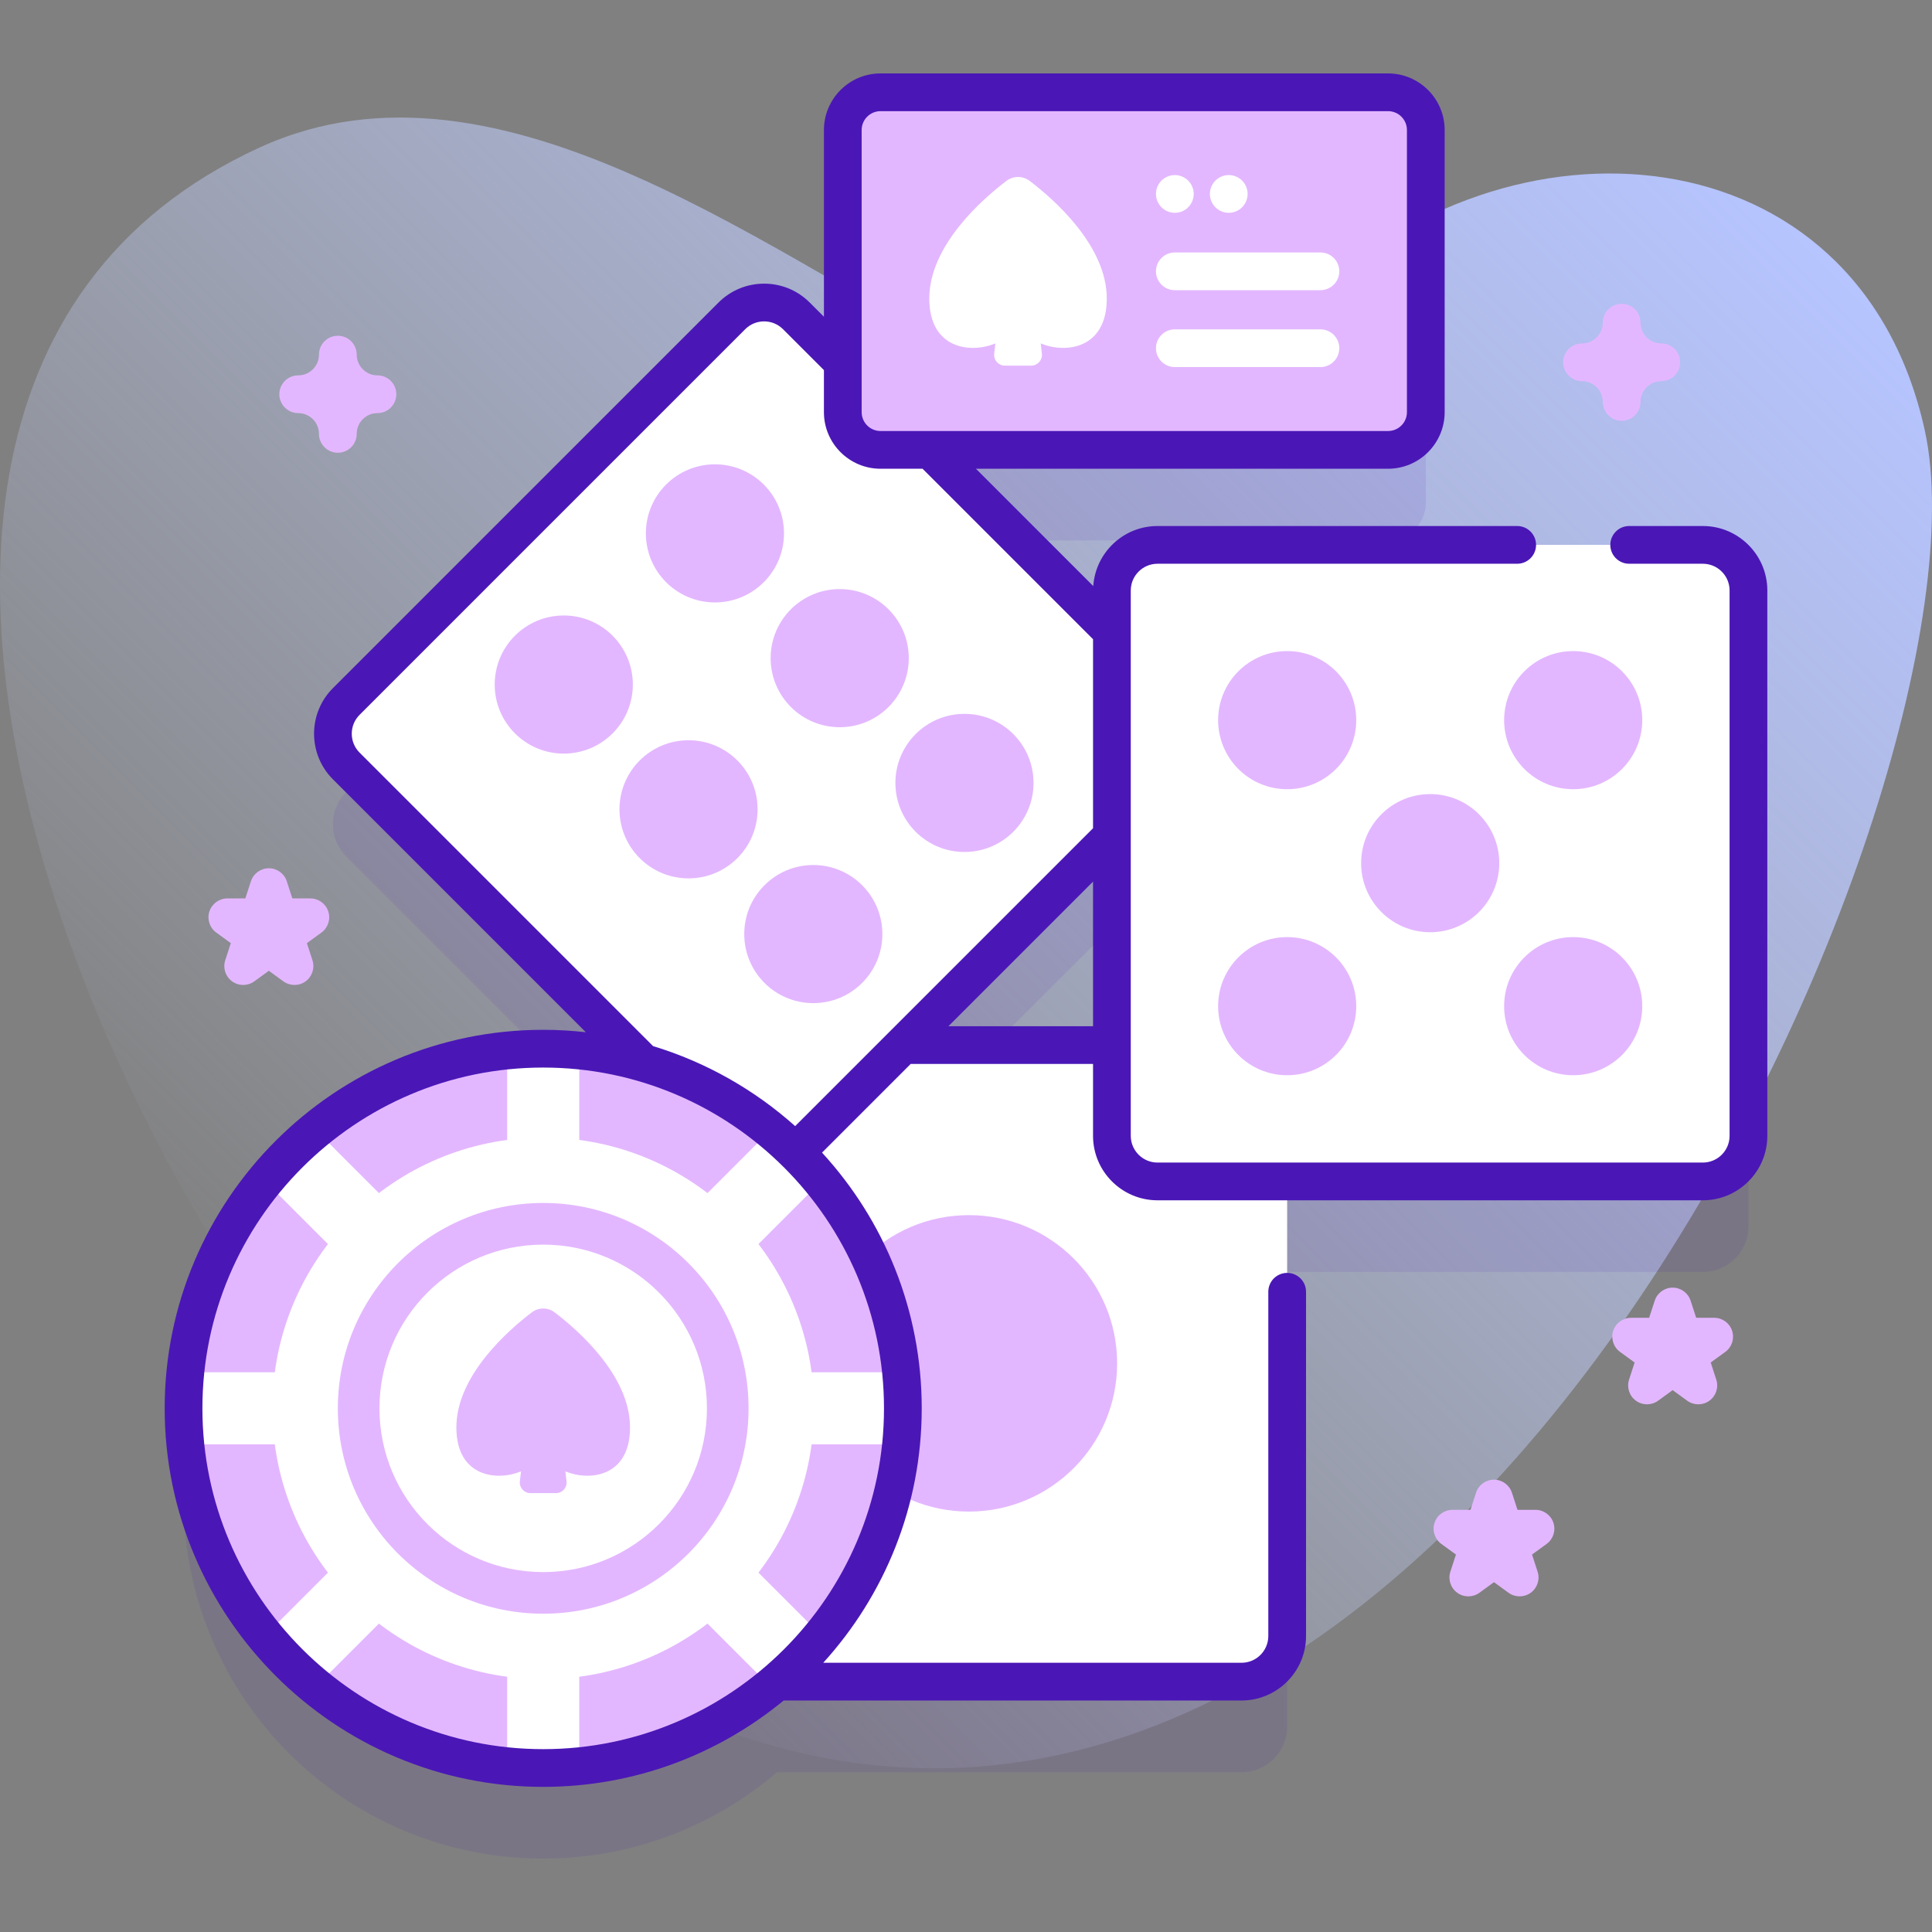
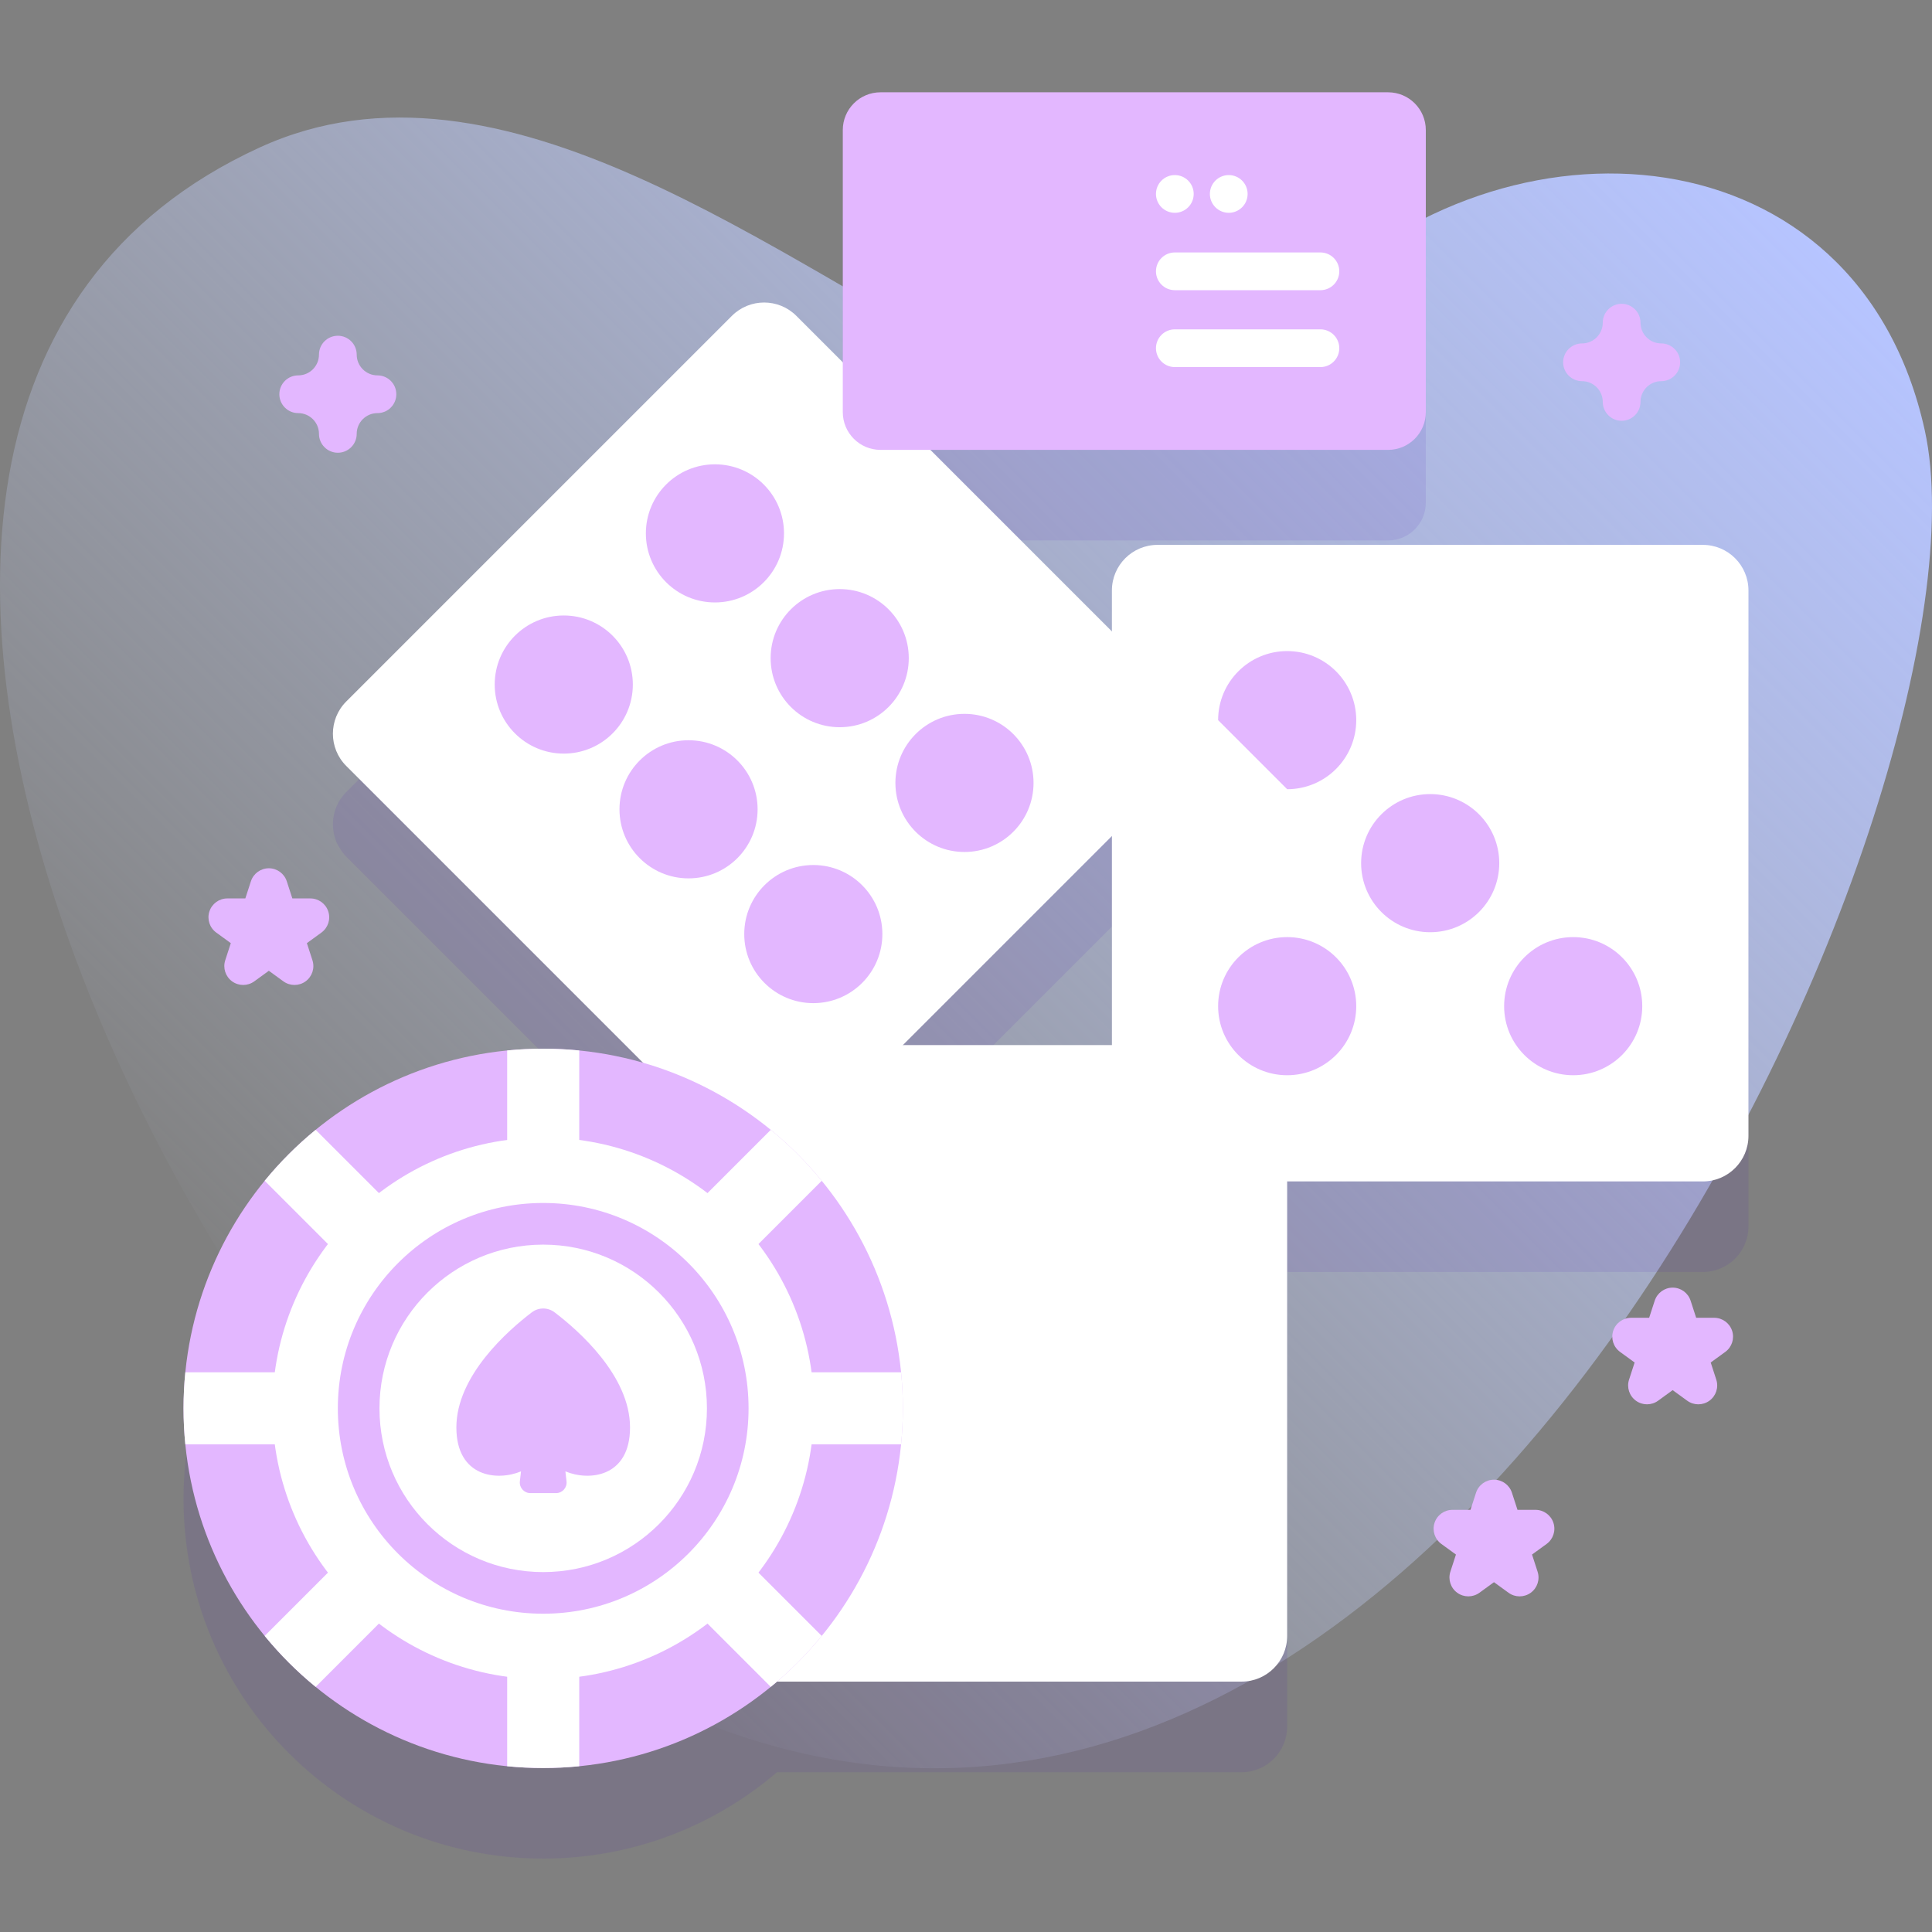
<svg xmlns="http://www.w3.org/2000/svg" width="200" height="200" viewBox="0 0 200 200" fill="none">
  <rect x="0" y="0" width="200" height="200" fill="#808080" stroke="none" />
  <path d="M199.251 44.542C192.313 13.066 155.91 10.718 135.422 31.303C126.508 40.259 115.775 44.892 103.488 38.705C80.475 27.116 51.978 3.769 26.879 15.268C-34.865 43.554 23.223 153.949 66.758 175.6C147.699 215.854 207.428 81.646 199.251 44.542Z" fill="url(#paint0_linear_38_5987)" />
  <path opacity="0.1" d="M176.279 65.781H119.826C117.218 65.781 115.104 67.895 115.104 70.503V74.738L96.312 55.946H143.693C145.85 55.946 147.599 54.197 147.599 52.04V22.835C147.599 20.678 145.85 18.929 143.693 18.929H91.152C88.995 18.929 87.246 20.678 87.246 22.835V46.88L82.44 42.074C80.597 40.23 77.607 40.23 75.763 42.074L35.845 81.992C34.001 83.836 34.001 86.825 35.845 88.669L66.564 119.388C63.284 118.443 59.818 117.935 56.232 117.935C35.669 117.935 19 134.604 19 155.167C19 175.73 35.669 192.4 56.232 192.4C65.474 192.4 73.928 189.031 80.437 183.457H128.528C131.134 183.457 133.247 181.344 133.247 178.734V131.677H176.279C178.886 131.677 181 129.563 181 126.956V70.503C181 67.895 178.886 65.781 176.279 65.781ZM115.105 117.562H93.465L115.104 95.923V117.562H115.105Z" fill="#4A17B6" />
  <path d="M133.246 112.904V169.357C133.246 171.966 131.133 174.079 128.527 174.079H72.074C69.465 174.079 67.352 171.966 67.352 169.357V112.904C67.352 110.298 69.465 108.185 72.074 108.185H128.527C131.133 108.185 133.246 110.298 133.246 112.904Z" fill="white" />
-   <path d="M100.3 156.478C108.775 156.478 115.644 149.608 115.644 141.134C115.644 132.659 108.775 125.79 100.3 125.79C91.826 125.79 84.956 132.659 84.956 141.134C84.956 149.608 91.826 156.478 100.3 156.478Z" fill="#E3B7FF" />
  <path d="M122.358 79.293L82.44 119.212C80.596 121.056 77.607 121.056 75.763 119.212L35.845 79.293C34.001 77.45 34.001 74.46 35.845 72.617L75.763 32.699C77.607 30.855 80.596 30.855 82.44 32.699L122.358 72.617C124.202 74.461 124.202 77.45 122.358 79.293Z" fill="white" />
  <path d="M58.361 78.013C62.31 78.013 65.511 74.812 65.511 70.864C65.511 66.915 62.31 63.714 58.361 63.714C54.413 63.714 51.212 66.915 51.212 70.864C51.212 74.812 54.413 78.013 58.361 78.013Z" fill="#E3B7FF" />
  <path d="M71.278 90.929C75.226 90.929 78.427 87.728 78.427 83.78C78.427 79.831 75.226 76.63 71.278 76.63C67.329 76.63 64.128 79.831 64.128 83.78C64.128 87.728 67.329 90.929 71.278 90.929Z" fill="#E3B7FF" />
  <path d="M84.194 103.845C88.142 103.845 91.343 100.644 91.343 96.696C91.343 92.747 88.142 89.546 84.194 89.546C80.245 89.546 77.044 92.747 77.044 96.696C77.044 100.644 80.245 103.845 84.194 103.845Z" fill="#E3B7FF" />
  <path d="M74.01 62.365C77.959 62.365 81.16 59.164 81.16 55.215C81.16 51.267 77.959 48.066 74.01 48.066C70.061 48.066 66.86 51.267 66.86 55.215C66.86 59.164 70.061 62.365 74.01 62.365Z" fill="#E3B7FF" />
  <path d="M86.926 75.281C90.875 75.281 94.076 72.08 94.076 68.131C94.076 64.183 90.875 60.982 86.926 60.982C82.977 60.982 79.776 64.183 79.776 68.131C79.776 72.08 82.977 75.281 86.926 75.281Z" fill="#E3B7FF" />
  <path d="M99.842 88.197C103.791 88.197 106.992 84.996 106.992 81.047C106.992 77.099 103.791 73.898 99.842 73.898C95.893 73.898 92.692 77.099 92.692 81.047C92.692 84.996 95.893 88.197 99.842 88.197Z" fill="#E3B7FF" />
  <path d="M176.279 122.301H119.826C117.219 122.301 115.104 120.188 115.104 117.58V61.127C115.104 58.52 117.218 56.406 119.826 56.406H176.279C178.886 56.406 181 58.519 181 61.127V117.58C181 120.187 178.887 122.301 176.279 122.301Z" fill="white" />
-   <path d="M133.248 81.699C137.197 81.699 140.398 78.498 140.398 74.549C140.398 70.601 137.197 67.4 133.248 67.4C129.3 67.4 126.099 70.601 126.099 74.549C126.099 78.498 129.3 81.699 133.248 81.699Z" fill="#E3B7FF" />
+   <path d="M133.248 81.699C137.197 81.699 140.398 78.498 140.398 74.549C140.398 70.601 137.197 67.4 133.248 67.4C129.3 67.4 126.099 70.601 126.099 74.549Z" fill="#E3B7FF" />
  <path d="M148.053 96.504C152.002 96.504 155.203 93.303 155.203 89.354C155.203 85.405 152.002 82.204 148.053 82.204C144.104 82.204 140.903 85.405 140.903 89.354C140.903 93.303 144.104 96.504 148.053 96.504Z" fill="#E3B7FF" />
  <path d="M162.857 111.308C166.805 111.308 170.006 108.107 170.006 104.159C170.006 100.21 166.805 97.009 162.857 97.009C158.908 97.009 155.707 100.21 155.707 104.159C155.707 108.107 158.908 111.308 162.857 111.308Z" fill="#E3B7FF" />
-   <path d="M162.857 81.699C166.805 81.699 170.006 78.498 170.006 74.549C170.006 70.601 166.805 67.4 162.857 67.4C158.908 67.4 155.707 70.601 155.707 74.549C155.707 78.498 158.908 81.699 162.857 81.699Z" fill="#E3B7FF" />
  <path d="M133.248 111.308C137.197 111.308 140.398 108.107 140.398 104.159C140.398 100.21 137.197 97.009 133.248 97.009C129.3 97.009 126.099 100.21 126.099 104.159C126.099 108.107 129.3 111.308 133.248 111.308Z" fill="#E3B7FF" />
  <path d="M56.232 183.025C76.795 183.025 93.465 166.355 93.465 145.792C93.465 125.229 76.795 108.56 56.232 108.56C35.669 108.56 19 125.229 19 145.792C19 166.355 35.669 183.025 56.232 183.025Z" fill="#E3B7FF" />
  <path d="M85.065 122.235C83.487 120.306 81.719 118.538 79.79 116.96L59.963 136.786V108.745C58.736 108.623 57.492 108.56 56.232 108.56C54.973 108.56 53.729 108.623 52.502 108.745V136.786L32.676 116.959C30.747 118.538 28.979 120.306 27.4 122.235L47.227 142.061H19.186C19.063 143.288 19 144.532 19 145.792C19 147.051 19.063 148.295 19.186 149.522H47.227L27.4 169.349C28.978 171.278 30.746 173.046 32.675 174.624L52.502 154.798V182.839C53.729 182.961 54.973 183.024 56.232 183.024C57.491 183.024 58.736 182.961 59.963 182.839V154.798L79.79 174.624C81.719 173.046 83.487 171.278 85.065 169.349L65.238 149.522H93.279C93.401 148.295 93.465 147.051 93.465 145.792C93.465 144.533 93.402 143.288 93.279 142.061H65.238L85.065 122.235Z" fill="white" />
  <path d="M56.232 173.823C71.713 173.823 84.263 161.273 84.263 145.792C84.263 130.311 71.713 117.761 56.232 117.761C40.751 117.761 28.201 130.311 28.201 145.792C28.201 161.273 40.751 173.823 56.232 173.823Z" fill="white" />
  <path d="M56.232 167.051C67.973 167.051 77.491 157.533 77.491 145.792C77.491 134.051 67.973 124.532 56.232 124.532C44.491 124.532 34.973 134.051 34.973 145.792C34.973 157.533 44.491 167.051 56.232 167.051Z" fill="#E3B7FF" />
  <path d="M56.233 162.742C65.594 162.742 73.182 155.154 73.182 145.793C73.182 136.432 65.594 128.843 56.233 128.843C46.872 128.843 39.283 136.432 39.283 145.793C39.283 155.154 46.872 162.742 56.233 162.742Z" fill="white" />
  <path d="M57.41 135.852C56.715 135.323 55.75 135.323 55.054 135.852C52.614 137.707 47.233 142.409 47.243 147.784C47.253 152.938 51.499 153.341 53.935 152.315L53.817 153.35C53.744 153.998 54.251 154.566 54.903 154.566H56.232H57.561C58.214 154.566 58.721 153.998 58.647 153.35L58.529 152.315C60.965 153.341 65.212 152.938 65.221 147.784C65.231 142.408 59.851 137.707 57.41 135.852Z" fill="#E3B7FF" />
  <path d="M143.693 46.571H91.152C88.995 46.571 87.246 44.822 87.246 42.665V13.46C87.246 11.303 88.995 9.554 91.152 9.554H143.693C145.85 9.554 147.599 11.303 147.599 13.46V42.665C147.599 44.822 145.85 46.571 143.693 46.571Z" fill="#E3B7FF" />
-   <path d="M176.278 54.453H168.653C167.574 54.453 166.7 55.328 166.7 56.406C166.7 57.485 167.574 58.359 168.653 58.359H176.278C177.805 58.359 179.046 59.601 179.046 61.127V117.581C179.046 119.107 177.805 120.348 176.278 120.348H119.825C118.299 120.348 117.057 119.107 117.057 117.581V61.127C117.057 59.601 118.299 58.359 119.825 58.359H157.059C158.138 58.359 159.012 57.485 159.012 56.406C159.012 55.328 158.138 54.453 157.059 54.453H119.825C116.299 54.453 113.411 57.204 113.174 60.671L101.028 48.524H143.692C146.923 48.524 149.551 45.896 149.551 42.665V13.46C149.551 10.229 146.923 7.601 143.692 7.601H91.152C87.921 7.601 85.293 10.229 85.293 13.46V32.789L83.822 31.319C82.561 30.058 80.885 29.364 79.101 29.364C77.318 29.364 75.641 30.058 74.38 31.318L34.462 71.236C31.86 73.838 31.86 78.072 34.462 80.674L60.645 106.856C59.196 106.693 57.724 106.606 56.232 106.606C34.625 106.606 17.047 124.184 17.047 145.791C17.047 167.398 34.625 184.977 56.232 184.977C65.676 184.977 74.35 181.619 81.123 176.035H128.527C132.207 176.035 135.201 173.041 135.201 169.361V133.723C135.201 132.645 134.327 131.77 133.248 131.77C132.169 131.77 131.295 132.645 131.295 133.723V169.361C131.295 170.887 130.053 172.129 128.527 172.129H85.223C91.554 165.166 95.418 155.922 95.418 145.791C95.418 135.595 91.501 126.296 85.096 119.318L94.274 110.139H113.151V117.581C113.151 121.261 116.145 124.255 119.825 124.255H176.278C179.959 124.255 182.953 121.261 182.953 117.581V61.127C182.953 57.447 179.959 54.453 176.278 54.453ZM91.152 11.507H143.692C144.769 11.507 145.645 12.383 145.645 13.46V42.665C145.645 43.742 144.769 44.618 143.692 44.618H91.152C90.075 44.618 89.199 43.742 89.199 42.665V13.46C89.199 12.383 90.075 11.507 91.152 11.507ZM37.224 77.912C36.145 76.833 36.145 75.078 37.224 73.999L77.142 34.081C77.665 33.558 78.361 33.27 79.101 33.27C79.841 33.27 80.537 33.558 81.059 34.081L85.292 38.313V42.665C85.292 45.896 87.921 48.525 91.152 48.525H95.504L113.151 66.172V85.739L82.314 116.575C78.12 112.827 73.118 109.966 67.603 108.291L37.224 77.912ZM56.232 181.071C36.779 181.071 20.953 165.245 20.953 145.792C20.953 126.339 36.779 110.513 56.232 110.513C75.685 110.513 91.511 126.339 91.511 145.792C91.512 165.245 75.685 181.071 56.232 181.071ZM98.181 106.233L113.151 91.263V106.233H98.181Z" fill="#4A17B6" />
-   <path d="M106.591 18.726C105.88 18.186 104.895 18.186 104.184 18.726C101.69 20.622 96.191 25.427 96.201 30.92C96.211 36.187 100.551 36.599 103.04 35.55L102.92 36.609C102.844 37.272 103.363 37.852 104.029 37.852H105.387H106.745C107.412 37.852 107.93 37.272 107.855 36.609L107.734 35.55C110.224 36.599 114.563 36.188 114.573 30.92C114.584 25.427 109.085 20.622 106.591 18.726Z" fill="white" />
  <path d="M136.69 30.04H121.618C120.54 30.04 119.665 29.165 119.665 28.086C119.665 27.008 120.54 26.133 121.618 26.133H136.69C137.768 26.133 138.643 27.008 138.643 28.086C138.643 29.165 137.768 30.04 136.69 30.04Z" fill="white" />
  <path d="M136.69 38.001H121.618C120.54 38.001 119.665 37.126 119.665 36.047C119.665 34.969 120.54 34.094 121.618 34.094H136.69C137.768 34.094 138.643 34.969 138.643 36.047C138.643 37.126 137.768 38.001 136.69 38.001Z" fill="white" />
  <path d="M121.618 22.03C122.697 22.03 123.571 21.156 123.571 20.077C123.571 18.999 122.697 18.124 121.618 18.124C120.539 18.124 119.665 18.999 119.665 20.077C119.665 21.156 120.539 22.03 121.618 22.03Z" fill="white" />
  <path d="M127.2 22.03C128.279 22.03 129.153 21.156 129.153 20.077C129.153 18.999 128.279 18.124 127.2 18.124C126.122 18.124 125.247 18.999 125.247 20.077C125.247 21.156 126.122 22.03 127.2 22.03Z" fill="white" />
  <path d="M34.973 46.867C33.894 46.867 33.02 45.992 33.02 44.913C33.02 43.729 32.056 42.765 30.871 42.765C29.793 42.765 28.918 41.89 28.918 40.812C28.918 39.733 29.793 38.859 30.871 38.859C32.056 38.859 33.02 37.895 33.02 36.71C33.02 35.632 33.894 34.757 34.973 34.757C36.051 34.757 36.926 35.632 36.926 36.71C36.926 37.895 37.889 38.859 39.074 38.859C40.153 38.859 41.027 39.733 41.027 40.812C41.027 41.89 40.153 42.765 39.074 42.765C37.889 42.765 36.926 43.729 36.926 44.913C36.926 45.992 36.051 46.867 34.973 46.867Z" fill="#E3B7FF" />
  <path d="M167.871 43.56C166.792 43.56 165.918 42.685 165.918 41.607C165.918 40.422 164.954 39.458 163.77 39.458C162.691 39.458 161.816 38.584 161.816 37.505C161.816 36.427 162.691 35.552 163.77 35.552C164.954 35.552 165.918 34.588 165.918 33.404C165.918 32.325 166.792 31.45 167.871 31.45C168.95 31.45 169.824 32.325 169.824 33.404C169.824 34.588 170.788 35.552 171.973 35.552C173.052 35.552 173.926 36.427 173.926 37.505C173.926 38.584 173.052 39.458 171.973 39.458C170.788 39.458 169.824 40.422 169.824 41.607C169.824 42.685 168.95 43.56 167.871 43.56Z" fill="#E3B7FF" />
  <path d="M175.808 145.375C175.405 145.375 175.003 145.25 174.661 145.002L173.153 143.906L171.646 145.002C170.961 145.499 170.034 145.499 169.35 145.002C168.665 144.504 168.378 143.623 168.64 142.818L169.216 141.046L167.709 139.95C167.024 139.453 166.737 138.571 166.999 137.766C167.261 136.962 168.011 136.417 168.857 136.417H170.72L171.296 134.645C171.558 133.84 172.308 133.295 173.154 133.295C174 133.295 174.75 133.84 175.011 134.645L175.587 136.417H177.451C178.297 136.417 179.047 136.962 179.309 137.766C179.57 138.571 179.284 139.453 178.6 139.95L177.092 141.045L177.668 142.818C177.93 143.623 177.643 144.504 176.959 145.002C176.614 145.25 176.211 145.375 175.808 145.375Z" fill="#E3B7FF" />
  <path d="M25.174 101.963C24.772 101.963 24.369 101.838 24.026 101.59C23.342 101.092 23.055 100.211 23.317 99.406L23.893 97.634L22.385 96.538C21.701 96.041 21.414 95.159 21.676 94.355C21.938 93.55 22.687 93.005 23.533 93.005H25.397L25.973 91.233C26.234 90.428 26.984 89.883 27.83 89.883C28.676 89.883 29.426 90.428 29.688 91.233L30.263 93.005H32.127C32.973 93.005 33.723 93.55 33.984 94.355C34.246 95.159 33.959 96.041 33.275 96.538L31.768 97.634L32.344 99.406C32.605 100.211 32.319 101.092 31.634 101.59C30.95 102.087 30.023 102.087 29.338 101.59L27.831 100.494L26.323 101.59C25.98 101.838 25.577 101.963 25.174 101.963Z" fill="#E3B7FF" />
  <path d="M157.311 165.255C156.908 165.255 156.506 165.131 156.163 164.882L154.656 163.787L153.149 164.882C152.463 165.379 151.537 165.379 150.853 164.882C150.168 164.385 149.881 163.503 150.143 162.698L150.719 160.926L149.212 159.831C148.527 159.334 148.24 158.452 148.502 157.647C148.763 156.843 149.513 156.298 150.36 156.298H152.223L152.799 154.525C153.061 153.721 153.811 153.176 154.657 153.176C155.503 153.176 156.253 153.721 156.514 154.525L157.09 156.298H158.954C159.8 156.298 160.55 156.843 160.812 157.647C161.073 158.452 160.787 159.334 160.102 159.831L158.595 160.926L159.171 162.699C159.433 163.504 159.146 164.385 158.462 164.882C158.117 165.13 157.714 165.255 157.311 165.255Z" fill="#E3B7FF" />
  <defs>
    <linearGradient id="paint0_linear_38_5987" x1="29.611" y1="143.419" x2="168" y2="5.03" gradientUnits="userSpaceOnUse">
      <stop stop-color="#D1DDFF" stop-opacity="0" />
      <stop offset="1" stop-color="#B6C4FF" />
    </linearGradient>
  </defs>
</svg>